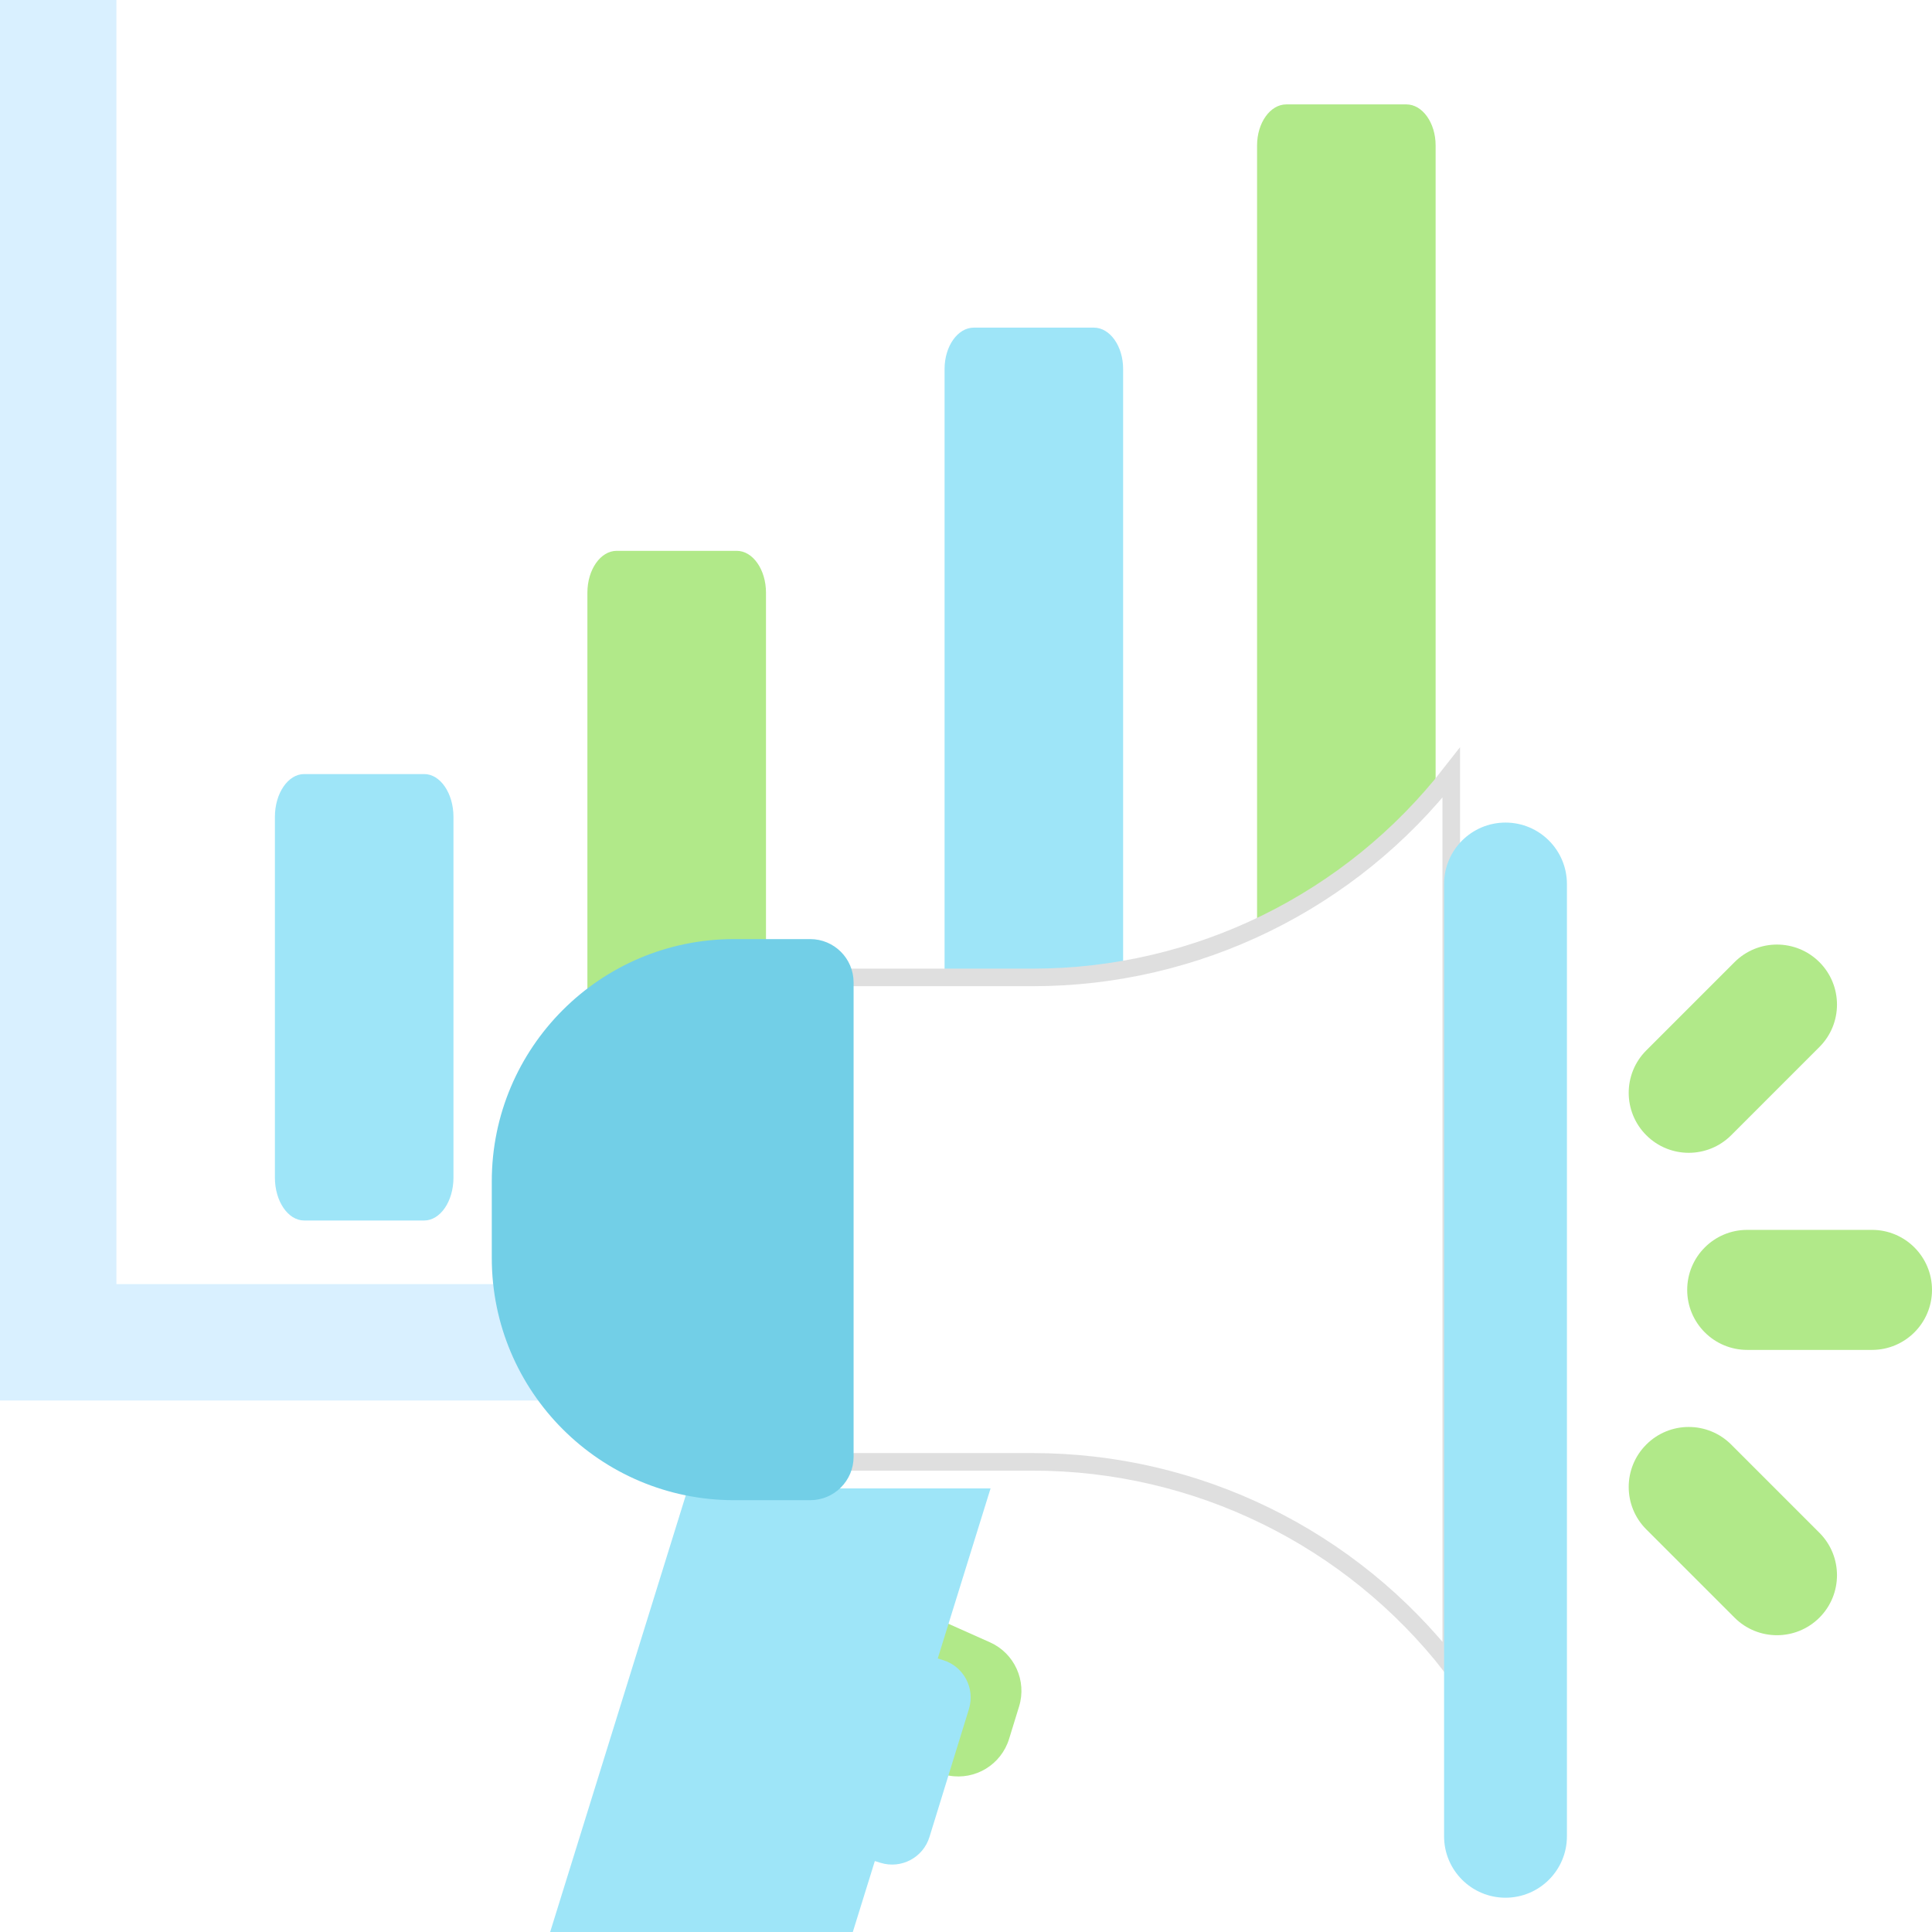
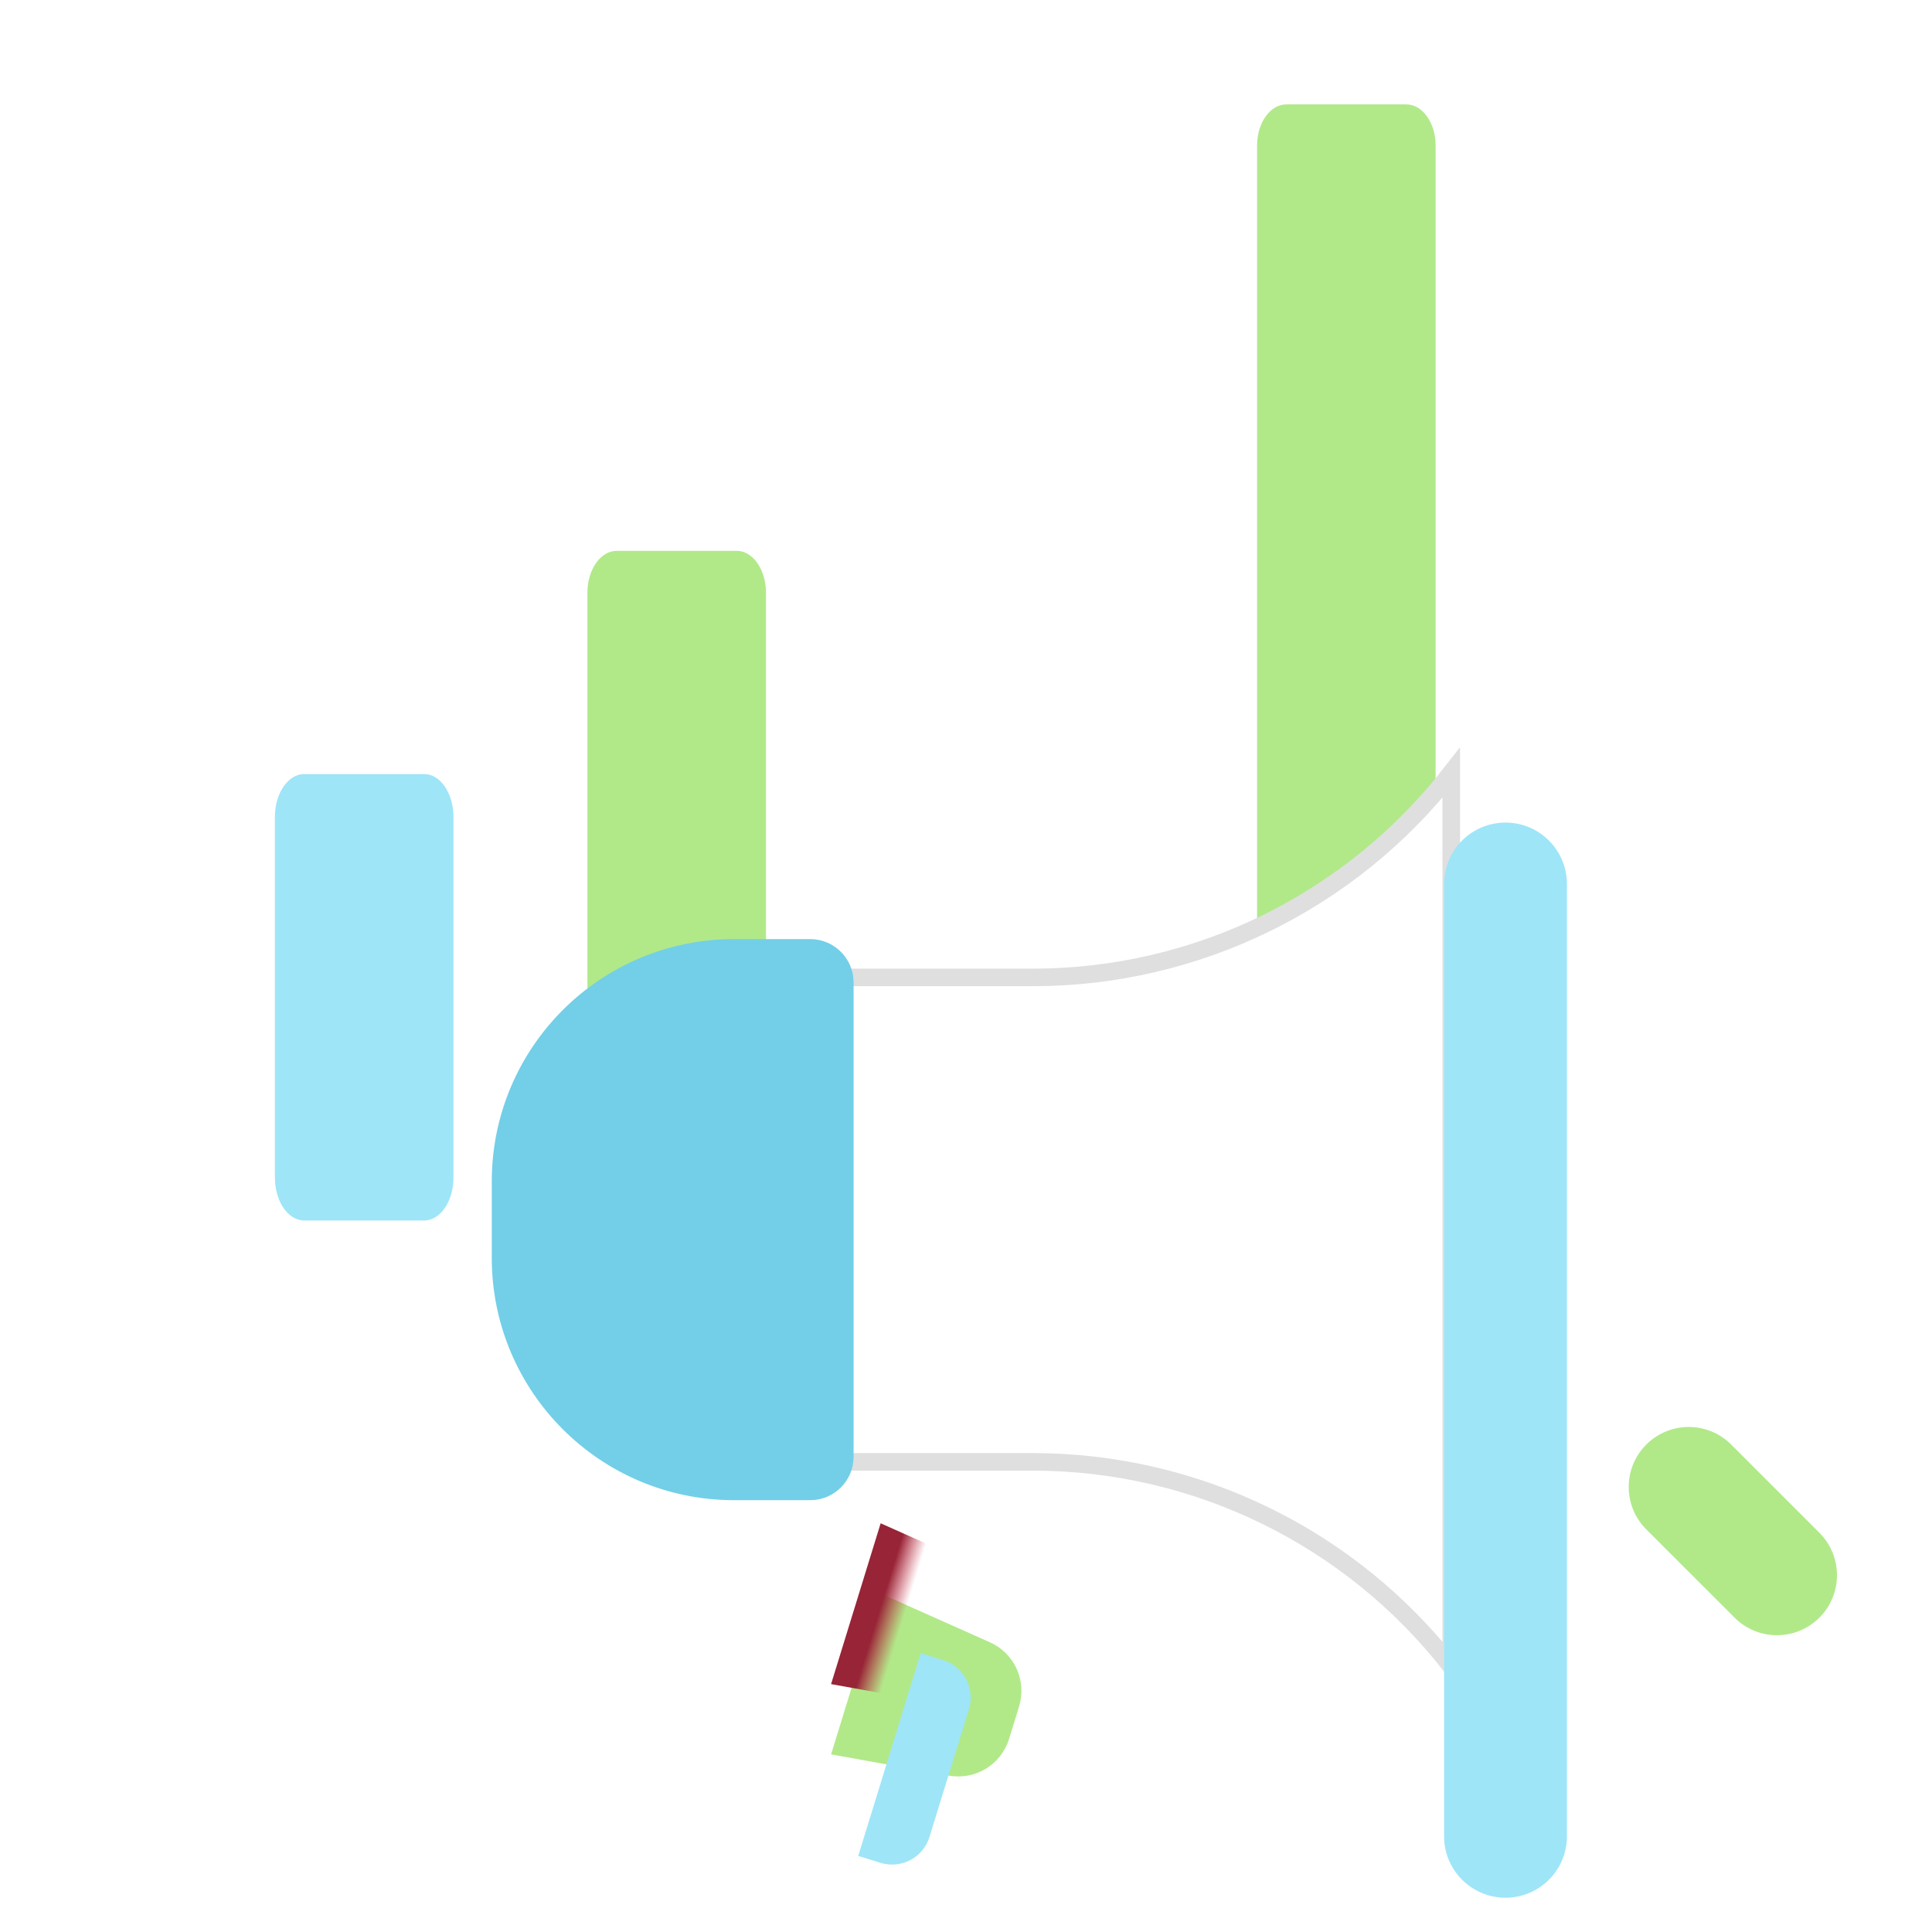
<svg xmlns="http://www.w3.org/2000/svg" width="55" height="55" viewBox="0 0 55 55" fill="none">
  <g clip-path="url(#clip0_1983_17352)">
-     <path fill-rule="evenodd" clip-rule="evenodd" d="M3.314 0H0V39.87H43.295V36.556H3.314V0Z" fill="#D9F0FF" />
    <g filter="url(#filter0_i_1983_17352)">
      <path fill-rule="evenodd" clip-rule="evenodd" d="M8.659 20.036H12.076C12.535 20.036 12.909 20.583 12.909 21.255V31.526C12.909 32.197 12.535 32.745 12.076 32.745H8.659C8.2 32.745 7.826 32.197 7.826 31.526V21.255C7.826 20.583 8.2 20.036 8.659 20.036Z" fill="#9EE5F8" />
    </g>
    <g filter="url(#filter1_i_1983_17352)">
      <path fill-rule="evenodd" clip-rule="evenodd" d="M17.555 13.681H20.973C21.432 13.681 21.806 14.216 21.806 14.872V31.554C21.806 32.21 21.432 32.745 20.973 32.745H17.555C17.096 32.745 16.722 32.21 16.722 31.554V14.872C16.722 14.216 17.096 13.681 17.555 13.681Z" fill="#B1E989" />
    </g>
    <g filter="url(#filter2_i_1983_17352)">
-       <path fill-rule="evenodd" clip-rule="evenodd" d="M27.723 7.327H31.14C31.599 7.327 31.973 7.855 31.973 8.504V31.568C31.973 32.216 31.599 32.745 31.14 32.745H27.723C27.264 32.745 26.89 32.216 26.89 31.568V8.504C26.89 7.855 27.264 7.327 27.723 7.327Z" fill="#9EE5F8" />
-     </g>
+       </g>
    <g filter="url(#filter3_i_1983_17352)">
      <path fill-rule="evenodd" clip-rule="evenodd" d="M36.619 0.972H40.036C40.495 0.972 40.869 1.497 40.869 2.141V31.576C40.869 32.22 40.495 32.745 40.036 32.745H36.619C36.16 32.745 35.786 32.22 35.786 31.576V2.141C35.786 1.497 36.16 0.972 36.619 0.972Z" fill="#B1E989" />
    </g>
    <g filter="url(#filter4_i_1983_17352)">
      <path d="M23.659 47.943L25.07 43.365L28.182 44.753C28.88 45.064 29.236 45.849 29.011 46.58L28.726 47.505C28.5 48.236 27.765 48.684 27.012 48.548L23.659 47.943Z" fill="#B1E989" />
    </g>
    <path d="M25.07 43.365L23.659 47.943L25.65 48.302L26.918 44.189L25.07 43.365Z" fill="url(#paint0_linear_1983_17352)" />
    <g filter="url(#filter5_i_1983_17352)">
      <path d="M26.211 43.063L24.432 48.835L25.069 49.031C25.656 49.212 26.279 48.883 26.46 48.295L27.584 44.651C27.765 44.063 27.435 43.441 26.848 43.26L26.211 43.063Z" fill="#9EE5F8" />
    </g>
    <g filter="url(#filter6_i_1983_17352)">
-       <path d="M28.199 38.372L23.56 53.311H14.944L19.584 38.372H28.199Z" fill="#9EE5F8" />
-     </g>
+       </g>
    <g filter="url(#filter7_i_1983_17352)">
-       <path d="M23.872 55.029H15.516C14.828 55.029 14.269 54.47 14.269 53.781C14.269 53.092 14.828 52.534 15.516 52.534H23.872C24.561 52.534 25.119 53.092 25.119 53.781C25.119 54.47 24.561 55.029 23.872 55.029Z" fill="#9EE5F8" />
+       <path d="M23.872 55.029H15.516C14.828 55.029 14.269 54.47 14.269 53.781C14.269 53.092 14.828 52.534 15.516 52.534H23.872C24.561 52.534 25.119 53.092 25.119 53.781Z" fill="#9EE5F8" />
    </g>
    <path d="M29.399 27.825C34.07 27.825 38.462 25.664 41.314 22L41.314 47.441C38.463 43.777 34.07 41.616 29.399 41.616H18.838V27.825H29.399Z" fill="white" stroke="#DFDFDF" stroke-width="0.5" />
    <g filter="url(#filter8_i_1983_17352)">
      <path d="M44.607 21.166V48.276C44.607 49.241 43.824 50.024 42.859 50.024C41.893 50.024 41.11 49.241 41.11 48.276V21.166C41.11 20.2 41.893 19.417 42.859 19.417C43.824 19.417 44.607 20.2 44.607 21.166Z" fill="#9EE5F8" />
    </g>
    <path d="M23.065 42.707H20.897C17.088 42.707 14 39.619 14 35.81V33.632C14 29.822 17.088 26.734 20.897 26.734H23.065C23.747 26.734 24.3 27.287 24.3 27.969V41.472C24.3 42.154 23.747 42.707 23.065 42.707Z" fill="#72CFE7" />
    <g filter="url(#filter9_i_1983_17352)">
-       <path d="M48.031 34.721C48.031 33.777 48.796 33.012 49.739 33.012H53.292C54.235 33.012 55 33.777 55 34.721C55 35.664 54.235 36.429 53.292 36.429H49.739C48.796 36.429 48.031 35.664 48.031 34.721Z" fill="#B1E989" />
-     </g>
+       </g>
    <g filter="url(#filter10_i_1983_17352)">
-       <path d="M46.867 30.318C46.199 29.651 46.199 28.569 46.867 27.902L49.379 25.39C50.046 24.723 51.127 24.723 51.795 25.39C52.462 26.057 52.462 27.139 51.795 27.806L49.283 30.318C48.615 30.985 47.534 30.985 46.867 30.318Z" fill="#B1E989" />
-     </g>
+       </g>
    <g filter="url(#filter11_i_1983_17352)">
      <path d="M46.867 39.123C47.534 38.456 48.615 38.456 49.283 39.123L51.795 41.635C52.462 42.302 52.462 43.384 51.795 44.051C51.127 44.718 50.046 44.718 49.379 44.051L46.867 41.539C46.199 40.872 46.199 39.79 46.867 39.123Z" fill="#B1E989" />
    </g>
  </g>
  <defs>
    <filter id="filter0_i_1983_17352" x="7.826" y="20.036" width="5.083" height="14.709" filterUnits="userSpaceOnUse" color-interpolation-filters="sRGB">
      <feFlood flood-opacity="0" result="BackgroundImageFix" />
      <feBlend mode="normal" in="SourceGraphic" in2="BackgroundImageFix" result="shape" />
      <feColorMatrix in="SourceAlpha" type="matrix" values="0 0 0 0 0 0 0 0 0 0 0 0 0 0 0 0 0 0 127 0" result="hardAlpha" />
      <feOffset dy="2" />
      <feGaussianBlur stdDeviation="1" />
      <feComposite in2="hardAlpha" operator="arithmetic" k2="-1" k3="1" />
      <feColorMatrix type="matrix" values="0 0 0 0 0.725 0 0 0 0 0.941 0 0 0 0 1 0 0 0 0.6 0" />
      <feBlend mode="normal" in2="shape" result="effect1_innerShadow_1983_17352" />
    </filter>
    <filter id="filter1_i_1983_17352" x="16.722" y="13.681" width="5.083" height="21.064" filterUnits="userSpaceOnUse" color-interpolation-filters="sRGB">
      <feFlood flood-opacity="0" result="BackgroundImageFix" />
      <feBlend mode="normal" in="SourceGraphic" in2="BackgroundImageFix" result="shape" />
      <feColorMatrix in="SourceAlpha" type="matrix" values="0 0 0 0 0 0 0 0 0 0 0 0 0 0 0 0 0 0 127 0" result="hardAlpha" />
      <feOffset dy="2" />
      <feGaussianBlur stdDeviation="1" />
      <feComposite in2="hardAlpha" operator="arithmetic" k2="-1" k3="1" />
      <feColorMatrix type="matrix" values="0 0 0 0 0.914 0 0 0 0 1 0 0 0 0 0.851 0 0 0 0.6 0" />
      <feBlend mode="normal" in2="shape" result="effect1_innerShadow_1983_17352" />
    </filter>
    <filter id="filter2_i_1983_17352" x="26.89" y="7.327" width="5.083" height="27.418" filterUnits="userSpaceOnUse" color-interpolation-filters="sRGB">
      <feFlood flood-opacity="0" result="BackgroundImageFix" />
      <feBlend mode="normal" in="SourceGraphic" in2="BackgroundImageFix" result="shape" />
      <feColorMatrix in="SourceAlpha" type="matrix" values="0 0 0 0 0 0 0 0 0 0 0 0 0 0 0 0 0 0 127 0" result="hardAlpha" />
      <feOffset dy="2" />
      <feGaussianBlur stdDeviation="1" />
      <feComposite in2="hardAlpha" operator="arithmetic" k2="-1" k3="1" />
      <feColorMatrix type="matrix" values="0 0 0 0 0.725 0 0 0 0 0.941 0 0 0 0 1 0 0 0 0.6 0" />
      <feBlend mode="normal" in2="shape" result="effect1_innerShadow_1983_17352" />
    </filter>
    <filter id="filter3_i_1983_17352" x="35.786" y="0.972" width="5.083" height="33.773" filterUnits="userSpaceOnUse" color-interpolation-filters="sRGB">
      <feFlood flood-opacity="0" result="BackgroundImageFix" />
      <feBlend mode="normal" in="SourceGraphic" in2="BackgroundImageFix" result="shape" />
      <feColorMatrix in="SourceAlpha" type="matrix" values="0 0 0 0 0 0 0 0 0 0 0 0 0 0 0 0 0 0 127 0" result="hardAlpha" />
      <feOffset dy="2" />
      <feGaussianBlur stdDeviation="1" />
      <feComposite in2="hardAlpha" operator="arithmetic" k2="-1" k3="1" />
      <feColorMatrix type="matrix" values="0 0 0 0 0.914 0 0 0 0 1 0 0 0 0 0.851 0 0 0 0.6 0" />
      <feBlend mode="normal" in2="shape" result="effect1_innerShadow_1983_17352" />
    </filter>
    <filter id="filter4_i_1983_17352" x="23.659" y="43.365" width="5.419" height="7.207" filterUnits="userSpaceOnUse" color-interpolation-filters="sRGB">
      <feFlood flood-opacity="0" result="BackgroundImageFix" />
      <feBlend mode="normal" in="SourceGraphic" in2="BackgroundImageFix" result="shape" />
      <feColorMatrix in="SourceAlpha" type="matrix" values="0 0 0 0 0 0 0 0 0 0 0 0 0 0 0 0 0 0 127 0" result="hardAlpha" />
      <feOffset dy="2" />
      <feGaussianBlur stdDeviation="1" />
      <feComposite in2="hardAlpha" operator="arithmetic" k2="-1" k3="1" />
      <feColorMatrix type="matrix" values="0 0 0 0 0.914 0 0 0 0 1 0 0 0 0 0.851 0 0 0 0.6 0" />
      <feBlend mode="normal" in2="shape" result="effect1_innerShadow_1983_17352" />
    </filter>
    <filter id="filter5_i_1983_17352" x="24.432" y="43.063" width="3.201" height="10.017" filterUnits="userSpaceOnUse" color-interpolation-filters="sRGB">
      <feFlood flood-opacity="0" result="BackgroundImageFix" />
      <feBlend mode="normal" in="SourceGraphic" in2="BackgroundImageFix" result="shape" />
      <feColorMatrix in="SourceAlpha" type="matrix" values="0 0 0 0 0 0 0 0 0 0 0 0 0 0 0 0 0 0 127 0" result="hardAlpha" />
      <feOffset dy="4" />
      <feGaussianBlur stdDeviation="2" />
      <feComposite in2="hardAlpha" operator="arithmetic" k2="-1" k3="1" />
      <feColorMatrix type="matrix" values="0 0 0 0 0.725 0 0 0 0 0.941 0 0 0 0 1 0 0 0 1 0" />
      <feBlend mode="normal" in2="shape" result="effect1_innerShadow_1983_17352" />
    </filter>
    <filter id="filter6_i_1983_17352" x="14.944" y="38.372" width="13.255" height="18.938" filterUnits="userSpaceOnUse" color-interpolation-filters="sRGB">
      <feFlood flood-opacity="0" result="BackgroundImageFix" />
      <feBlend mode="normal" in="SourceGraphic" in2="BackgroundImageFix" result="shape" />
      <feColorMatrix in="SourceAlpha" type="matrix" values="0 0 0 0 0 0 0 0 0 0 0 0 0 0 0 0 0 0 127 0" result="hardAlpha" />
      <feOffset dy="4" />
      <feGaussianBlur stdDeviation="2" />
      <feComposite in2="hardAlpha" operator="arithmetic" k2="-1" k3="1" />
      <feColorMatrix type="matrix" values="0 0 0 0 0.725 0 0 0 0 0.941 0 0 0 0 1 0 0 0 1 0" />
      <feBlend mode="normal" in2="shape" result="effect1_innerShadow_1983_17352" />
    </filter>
    <filter id="filter7_i_1983_17352" x="14.269" y="52.534" width="10.85" height="6.495" filterUnits="userSpaceOnUse" color-interpolation-filters="sRGB">
      <feFlood flood-opacity="0" result="BackgroundImageFix" />
      <feBlend mode="normal" in="SourceGraphic" in2="BackgroundImageFix" result="shape" />
      <feColorMatrix in="SourceAlpha" type="matrix" values="0 0 0 0 0 0 0 0 0 0 0 0 0 0 0 0 0 0 127 0" result="hardAlpha" />
      <feOffset dy="4" />
      <feGaussianBlur stdDeviation="2" />
      <feComposite in2="hardAlpha" operator="arithmetic" k2="-1" k3="1" />
      <feColorMatrix type="matrix" values="0 0 0 0 0.725 0 0 0 0 0.941 0 0 0 0 1 0 0 0 1 0" />
      <feBlend mode="normal" in2="shape" result="effect1_innerShadow_1983_17352" />
    </filter>
    <filter id="filter8_i_1983_17352" x="41.11" y="19.417" width="3.497" height="34.607" filterUnits="userSpaceOnUse" color-interpolation-filters="sRGB">
      <feFlood flood-opacity="0" result="BackgroundImageFix" />
      <feBlend mode="normal" in="SourceGraphic" in2="BackgroundImageFix" result="shape" />
      <feColorMatrix in="SourceAlpha" type="matrix" values="0 0 0 0 0 0 0 0 0 0 0 0 0 0 0 0 0 0 127 0" result="hardAlpha" />
      <feOffset dy="4" />
      <feGaussianBlur stdDeviation="2" />
      <feComposite in2="hardAlpha" operator="arithmetic" k2="-1" k3="1" />
      <feColorMatrix type="matrix" values="0 0 0 0 0.725 0 0 0 0 0.941 0 0 0 0 1 0 0 0 1 0" />
      <feBlend mode="normal" in2="shape" result="effect1_innerShadow_1983_17352" />
    </filter>
    <filter id="filter9_i_1983_17352" x="48.031" y="33.012" width="6.969" height="5.417" filterUnits="userSpaceOnUse" color-interpolation-filters="sRGB">
      <feFlood flood-opacity="0" result="BackgroundImageFix" />
      <feBlend mode="normal" in="SourceGraphic" in2="BackgroundImageFix" result="shape" />
      <feColorMatrix in="SourceAlpha" type="matrix" values="0 0 0 0 0 0 0 0 0 0 0 0 0 0 0 0 0 0 127 0" result="hardAlpha" />
      <feOffset dy="2" />
      <feGaussianBlur stdDeviation="1" />
      <feComposite in2="hardAlpha" operator="arithmetic" k2="-1" k3="1" />
      <feColorMatrix type="matrix" values="0 0 0 0 0.914 0 0 0 0 1 0 0 0 0 0.851 0 0 0 0.6 0" />
      <feBlend mode="normal" in2="shape" result="effect1_innerShadow_1983_17352" />
    </filter>
    <filter id="filter10_i_1983_17352" x="46.366" y="24.89" width="5.929" height="7.929" filterUnits="userSpaceOnUse" color-interpolation-filters="sRGB">
      <feFlood flood-opacity="0" result="BackgroundImageFix" />
      <feBlend mode="normal" in="SourceGraphic" in2="BackgroundImageFix" result="shape" />
      <feColorMatrix in="SourceAlpha" type="matrix" values="0 0 0 0 0 0 0 0 0 0 0 0 0 0 0 0 0 0 127 0" result="hardAlpha" />
      <feOffset dy="2" />
      <feGaussianBlur stdDeviation="1" />
      <feComposite in2="hardAlpha" operator="arithmetic" k2="-1" k3="1" />
      <feColorMatrix type="matrix" values="0 0 0 0 0.914 0 0 0 0 1 0 0 0 0 0.851 0 0 0 0.6 0" />
      <feBlend mode="normal" in2="shape" result="effect1_innerShadow_1983_17352" />
    </filter>
    <filter id="filter11_i_1983_17352" x="46.366" y="38.623" width="5.929" height="7.929" filterUnits="userSpaceOnUse" color-interpolation-filters="sRGB">
      <feFlood flood-opacity="0" result="BackgroundImageFix" />
      <feBlend mode="normal" in="SourceGraphic" in2="BackgroundImageFix" result="shape" />
      <feColorMatrix in="SourceAlpha" type="matrix" values="0 0 0 0 0 0 0 0 0 0 0 0 0 0 0 0 0 0 127 0" result="hardAlpha" />
      <feOffset dy="2" />
      <feGaussianBlur stdDeviation="1" />
      <feComposite in2="hardAlpha" operator="arithmetic" k2="-1" k3="1" />
      <feColorMatrix type="matrix" values="0 0 0 0 0.914 0 0 0 0 1 0 0 0 0 0.851 0 0 0 0.6 0" />
      <feBlend mode="normal" in2="shape" result="effect1_innerShadow_1983_17352" />
    </filter>
    <linearGradient id="paint0_linear_1983_17352" x1="25.682" y1="46.203" x2="24.987" y2="45.989" gradientUnits="userSpaceOnUse">
      <stop stop-color="#CA2E43" stop-opacity="0" />
      <stop offset="1" stop-color="#972437" />
    </linearGradient>
    <clipPath id="clip0_1983_17352">
      <rect width="55" height="55" fill="white" />
    </clipPath>
  </defs>
</svg>